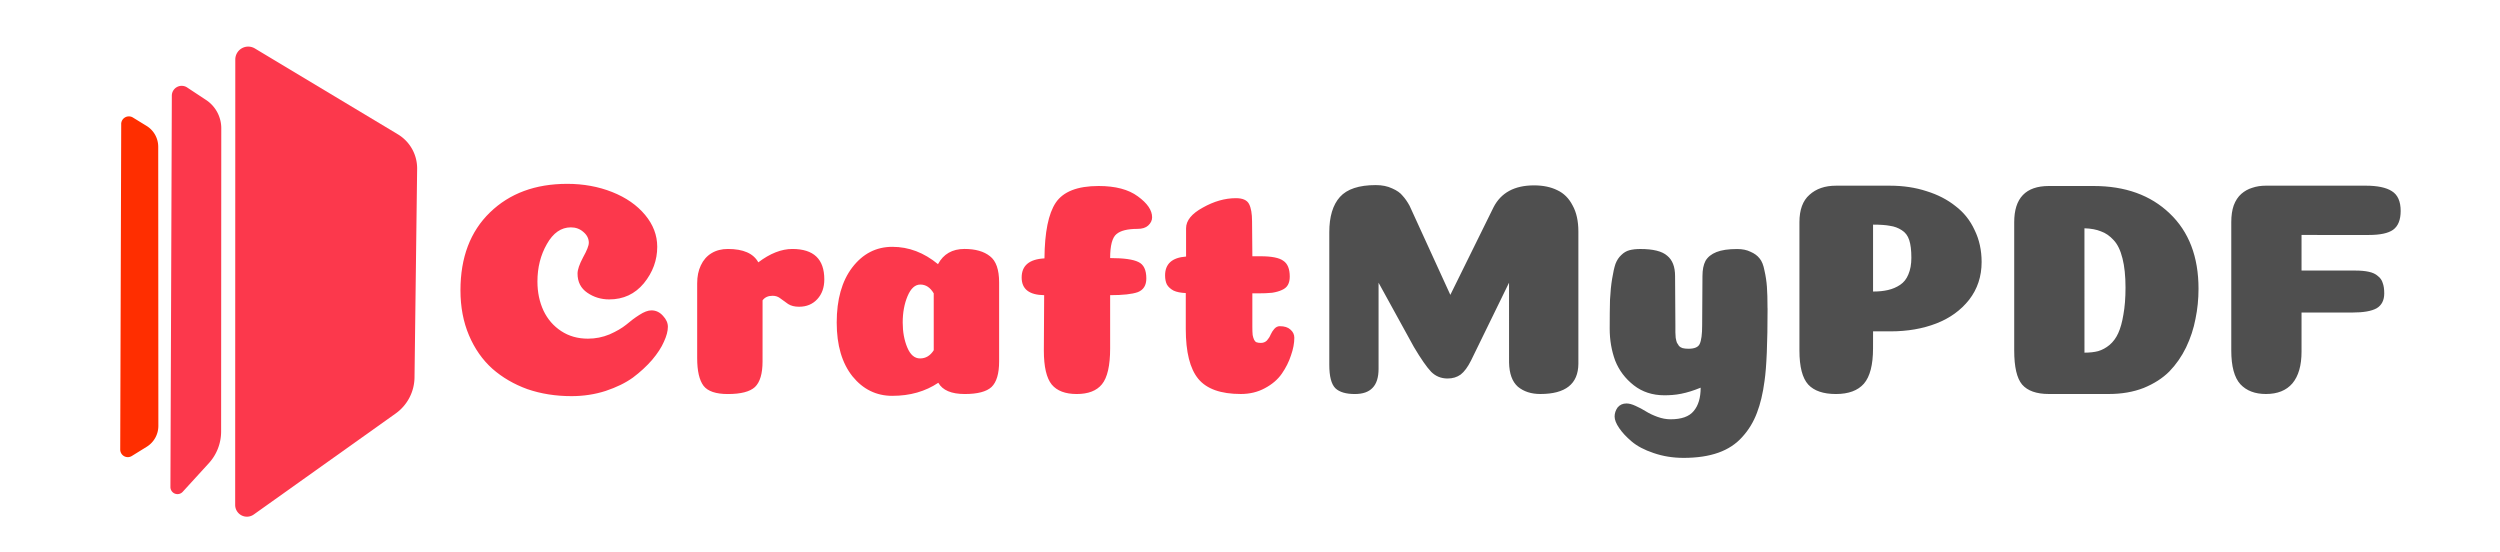
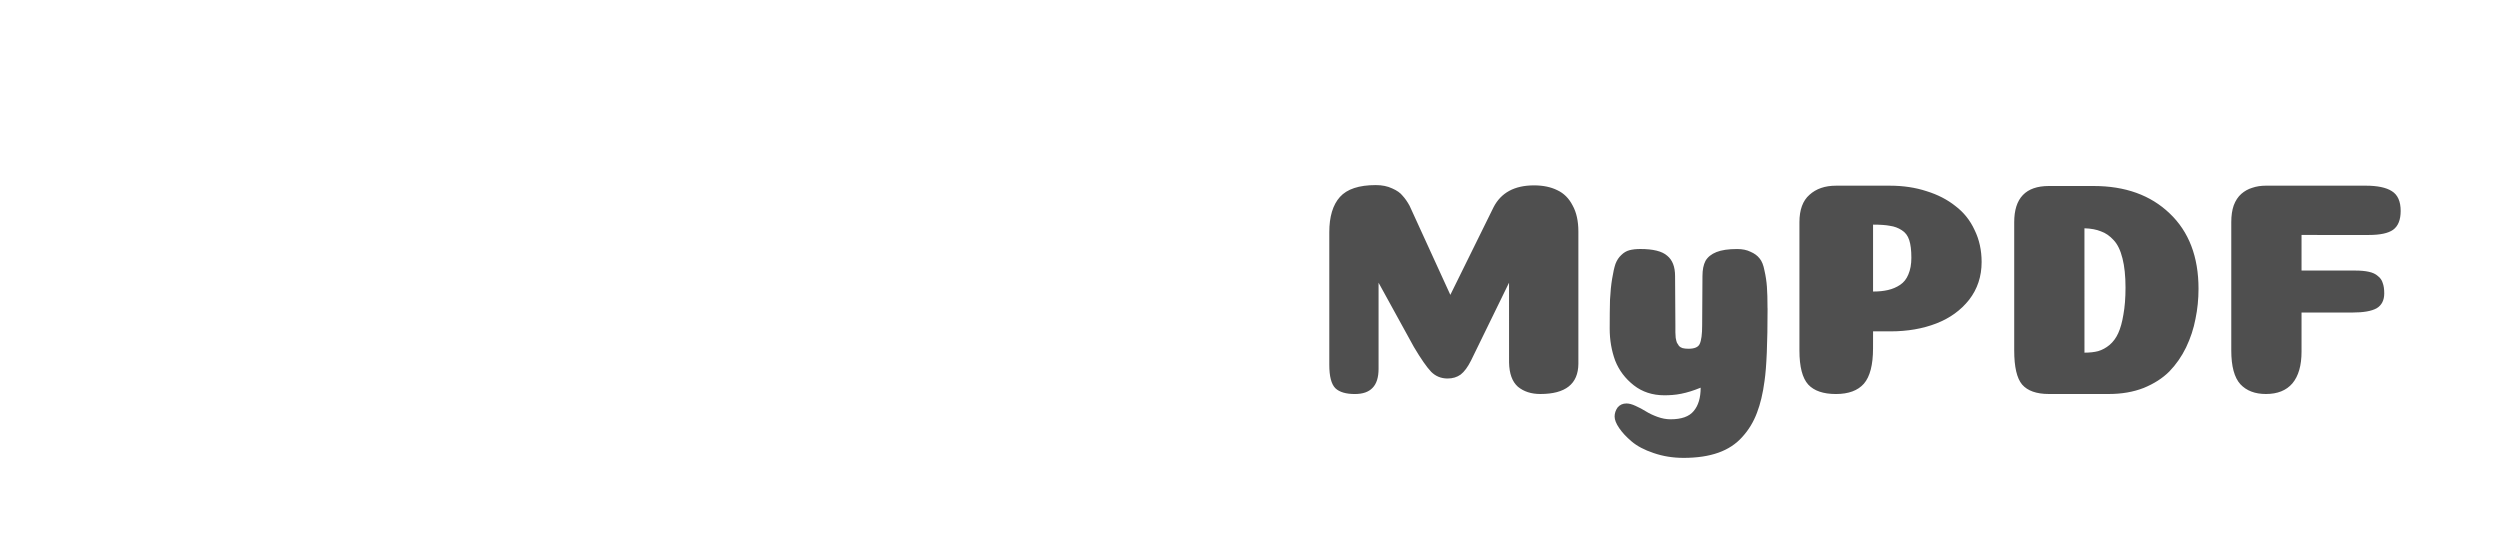
<svg xmlns="http://www.w3.org/2000/svg" width="145mm" height="32mm" viewBox="0 0 145 32">
  <g transform="translate(.059 -26.757)">
    <g fill="#fc384c">
-       <path d="M34.093 40.844q0-.37-.318-.635-.3-.265-.723-.265-.847 0-1.393.97-.547.953-.547 2.17 0 .935.353 1.693.353.741 1.023 1.182.67.441 1.552.441.653 0 1.252-.247.6-.265.97-.564.37-.318.758-.565.406-.265.706-.265.388 0 .67.318.282.3.282.635 0 .37-.229.864-.212.494-.688 1.058-.476.547-1.111 1.023-.635.459-1.587.776-.935.3-1.976.3-1.376 0-2.558-.406-1.164-.423-2.029-1.182-.864-.776-1.358-1.94-.494-1.164-.494-2.611 0-2.857 1.711-4.516 1.711-1.658 4.48-1.658 1.411 0 2.611.476 1.199.476 1.905 1.323t.706 1.852q0 1.164-.776 2.117-.776.935-2.011.935-.706 0-1.27-.388-.565-.388-.565-1.111 0-.335.318-.935.335-.6.335-.847zM44.169 47.723q0 1.058-.441 1.482-.441.406-1.57.406-1.041 0-1.411-.476-.37-.494-.37-1.605v-4.339q0-.6.212-1.041.212-.459.617-.706.406-.247.953-.247 1.341 0 1.764.776 1.023-.776 1.976-.776 1.852 0 1.852 1.764 0 .706-.406 1.146-.406.441-1.058.441-.388 0-.635-.159-.229-.159-.441-.318-.194-.159-.459-.159-.388 0-.582.265zM51.698 49.716q-1.393 0-2.311-1.129-.917-1.147-.917-3.122 0-2.011.9-3.193.917-1.199 2.328-1.199 1.429 0 2.646 1.005.476-.882 1.535-.882.953 0 1.482.423.529.406.529 1.517v4.586q0 1.058-.441 1.482-.441.406-1.552.406-1.164 0-1.535-.653-1.129.758-2.663.758zm2.399-5.944q-.3-.511-.776-.511-.459 0-.741.67-.282.67-.282 1.534 0 .811.265 1.446.265.635.741.635.494 0 .794-.476zM64.699 40.332q-.37.3-.37 1.393 1.182 0 1.64.229.459.212.459.953 0 .6-.494.794-.494.176-1.605.176v3.087q0 1.499-.476 2.081-.459.565-1.464.565-.988 0-1.446-.547-.459-.565-.459-1.976l.018-3.21q-1.305-.018-1.305-1.023 0-1.041 1.323-1.111.018-2.275.653-3.228.653-.97 2.487-.97 1.464 0 2.275.6.829.6.829 1.217 0 .265-.229.476-.212.194-.617.194-.864 0-1.217.3zM68.716 45.835v-2.081q-.441-.018-.706-.141-.265-.141-.388-.353-.106-.212-.106-.529 0-1.005 1.217-1.094v-1.64q0-.67.97-1.199.97-.547 1.923-.547.582 0 .758.335t.176 1.005l.018 2.029h.476q.97 0 1.323.265.37.247.37.917 0 .282-.106.476-.106.194-.353.3-.229.106-.564.159-.335.035-.829.035h-.318v1.94q0 .282.018.476.035.176.088.282.053.106.141.141.106.035.247.035.212 0 .353-.141.141-.159.212-.335.088-.194.212-.335.141-.159.318-.159.406 0 .617.194.229.194.229.476 0 .476-.194 1.023-.176.547-.529 1.058t-.988.847q-.617.335-1.393.335-1.746 0-2.469-.882t-.723-2.893z" />
-     </g>
+       </g>
    <g fill="#4f4f4f">
      <path d="m87.465 43.154-2.205 4.516q-.282.564-.6.811-.318.229-.758.229-.564 0-.953-.388-.388-.406-1.005-1.446l-2.046-3.722v4.992q0 .758-.353 1.111-.335.353-1.023.353-.776 0-1.129-.335-.353-.353-.353-1.358v-7.691q0-1.358.617-2.046.617-.688 2.081-.688.547 0 .953.194.406.176.6.423.212.229.406.582l2.364 5.168 2.505-5.08q.653-1.27 2.346-1.27.794 0 1.358.282.565.265.882.882.335.6.335 1.517v7.673q-.018 1.746-2.205 1.746-.794 0-1.305-.423-.494-.441-.511-1.411zM102.46 44.636q0 3.016-.176 4.216-.141 1.076-.441 1.852-.3.794-.847 1.393-.547.617-1.393.917-.847.3-2.011.3-.935 0-1.746-.282-.794-.265-1.27-.67-.459-.388-.723-.776-.265-.388-.265-.67t.176-.529q.194-.229.511-.229.229 0 .529.141.318.141.6.318t.67.318.758.141q.953 0 1.341-.476.406-.476.406-1.358-.3.123-.582.212-.282.088-.547.141-.265.053-.512.071-.229.018-.459.018-1.041 0-1.782-.582t-1.076-1.429q-.318-.864-.318-1.852 0-.988.018-1.676.035-.688.123-1.217.088-.547.194-.864.123-.318.335-.512.212-.212.476-.282.265-.07.635-.07 1.111 0 1.552.388.459.37.459 1.182l.018 2.84v.423q0 .123.018.318.035.194.071.282.053.088.123.194.088.088.212.123.141.035.335.035.529 0 .653-.282.141-.3.141-1.076l.018-2.857q0-.547.176-.882.194-.335.635-.511.441-.176 1.199-.176.459 0 .776.159.335.141.529.388.194.229.282.706.106.459.141.935.035.476.035 1.252zM110.8 41.708q0-.653-.123-1.023-.123-.388-.441-.582-.3-.194-.67-.247-.353-.071-.988-.071v3.881q.494 0 .864-.088.388-.088.706-.3.318-.212.476-.6.176-.406.176-.97zm-2.223 5.256q0 1.429-.529 2.046-.529.6-1.623.6t-1.605-.547q-.512-.564-.512-1.976v-7.444q0-1.076.582-1.587.582-.529 1.535-.529h3.14q1.147 0 2.117.318.97.3 1.676.864.723.547 1.111 1.393.406.829.406 1.852 0 1.252-.723 2.187-.723.917-1.905 1.376-1.182.459-2.663.459h-1.005zM120.84 47.211q.459 0 .794-.088.353-.106.653-.353.318-.265.511-.688.194-.423.3-1.076.123-.67.123-1.57 0-1.005-.176-1.693-.176-.706-.512-1.058-.335-.37-.741-.511-.388-.159-.953-.176zm.529-9.666q2.752 0 4.41 1.587 1.676 1.587 1.676 4.374 0 .9-.176 1.746-.159.847-.547 1.658-.388.794-.97 1.393-.582.582-1.482.953-.899.353-2.029.353h-3.475q-1.076 0-1.552-.547-.459-.547-.459-1.976V39.644q0-2.099 2.011-2.099zM133.43 47.158q0 1.199-.529 1.834-.529.617-1.535.617-.953 0-1.482-.565-.529-.582-.529-1.958v-7.444q0-.564.141-.97.159-.423.441-.67.282-.247.635-.353.353-.123.794-.123h5.786q1.023 0 1.517.318.511.318.511 1.147 0 .776-.441 1.094-.423.3-1.411.3H133.43v2.064h3.104q.476 0 .794.071.335.07.529.247.212.159.282.406.088.229.088.6 0 .6-.441.864-.441.247-1.411.247H133.43z" />
    </g>
  </g>
-   <path d="m13.647 3.452-.007 25.834a.682.682 27.286 0 0 1.077.556l8.231-5.859a2.606 2.606 117.64 0 0 1.094-2.09l.152-12.098a2.303 2.303 60.851 0 0-1.117-2.004L14.782 2.81a.749.749 150.5 0 0-1.135.642z" fill="#fc384c" />
-   <path d="m9.966 5.548-.081 22.702a.409.409 21.314 0 0 .71.277l1.515-1.658a2.729 2.729 111.23 0 0 .715-1.84l.009-17.59a1.966 1.966 61.733 0 0-.883-1.641L10.853 5.073a.572.572 151.82 0 0-.887.475z" fill="#fc384c" />
-   <path d="m7.03 7.195-.057 18.877a.44.44 29.194 0 0 .672.376l.866-.536a1.425 1.425 119.09 0 0 .674-1.212l-.008-16.189a1.419 1.419 60.751 0 0-.677-1.209l-.792-.486a.446.446 150.85 0 0-.679.379z" fill="#ff2e00" />
</svg>